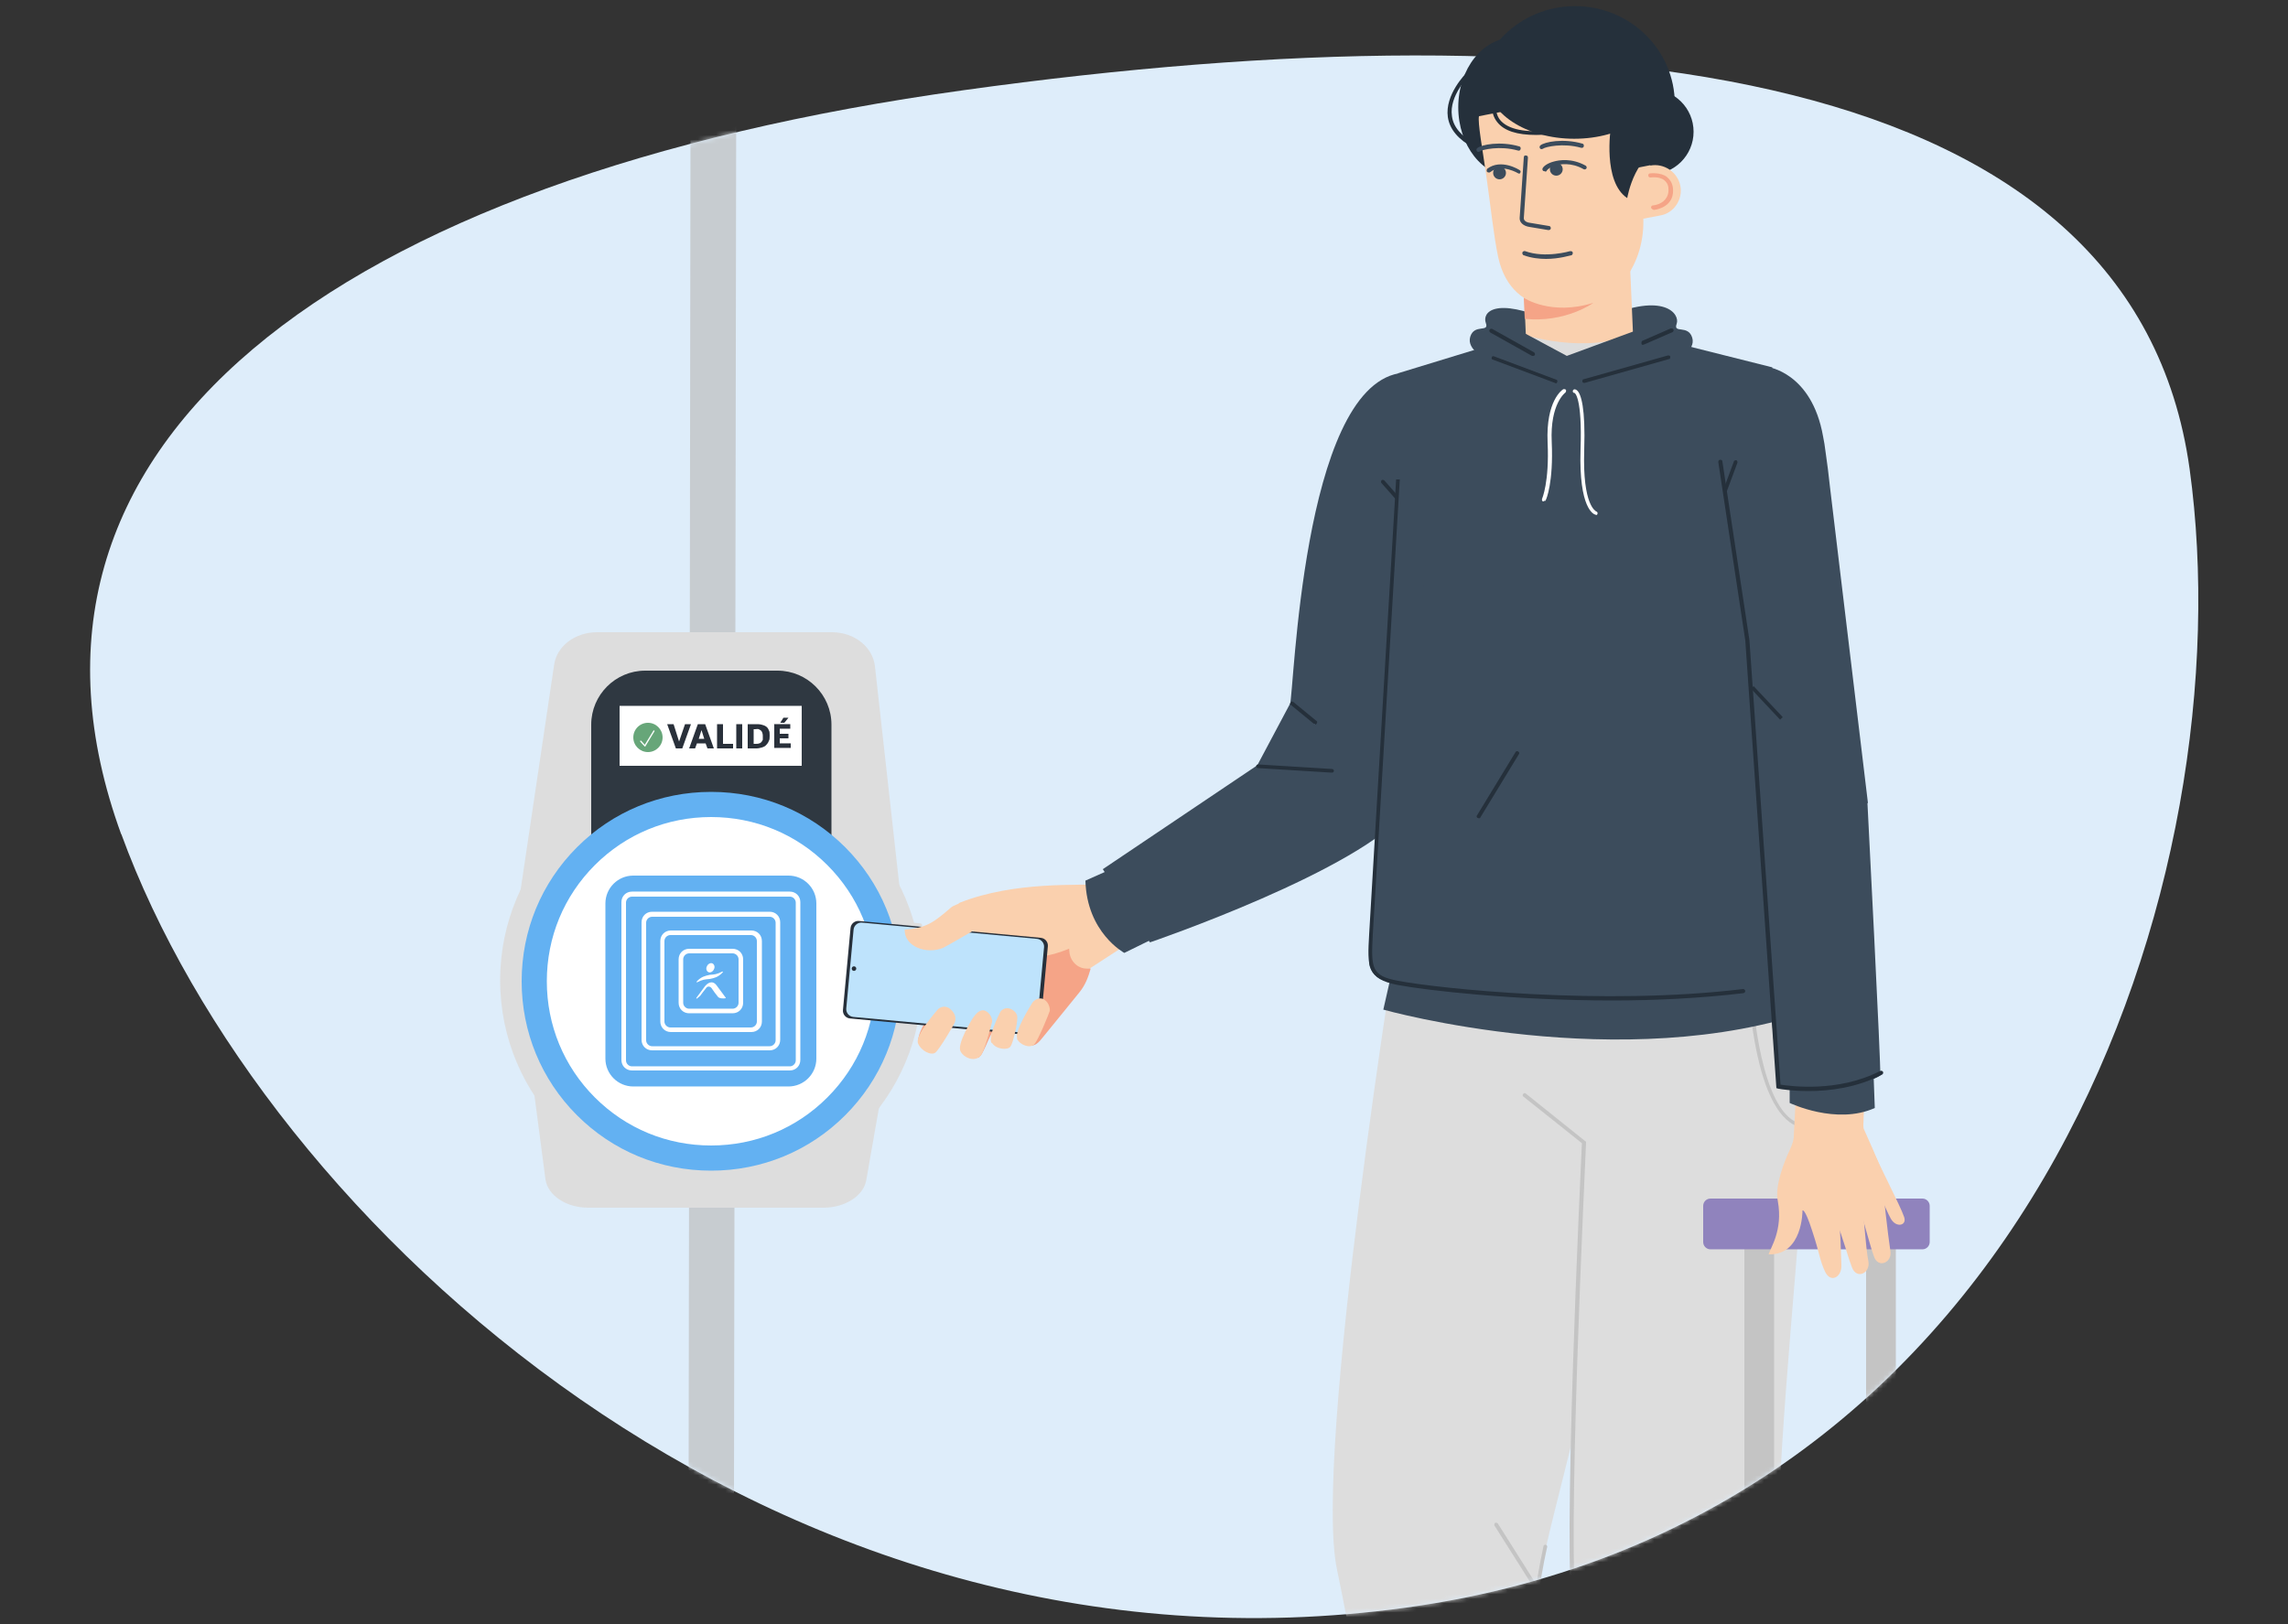
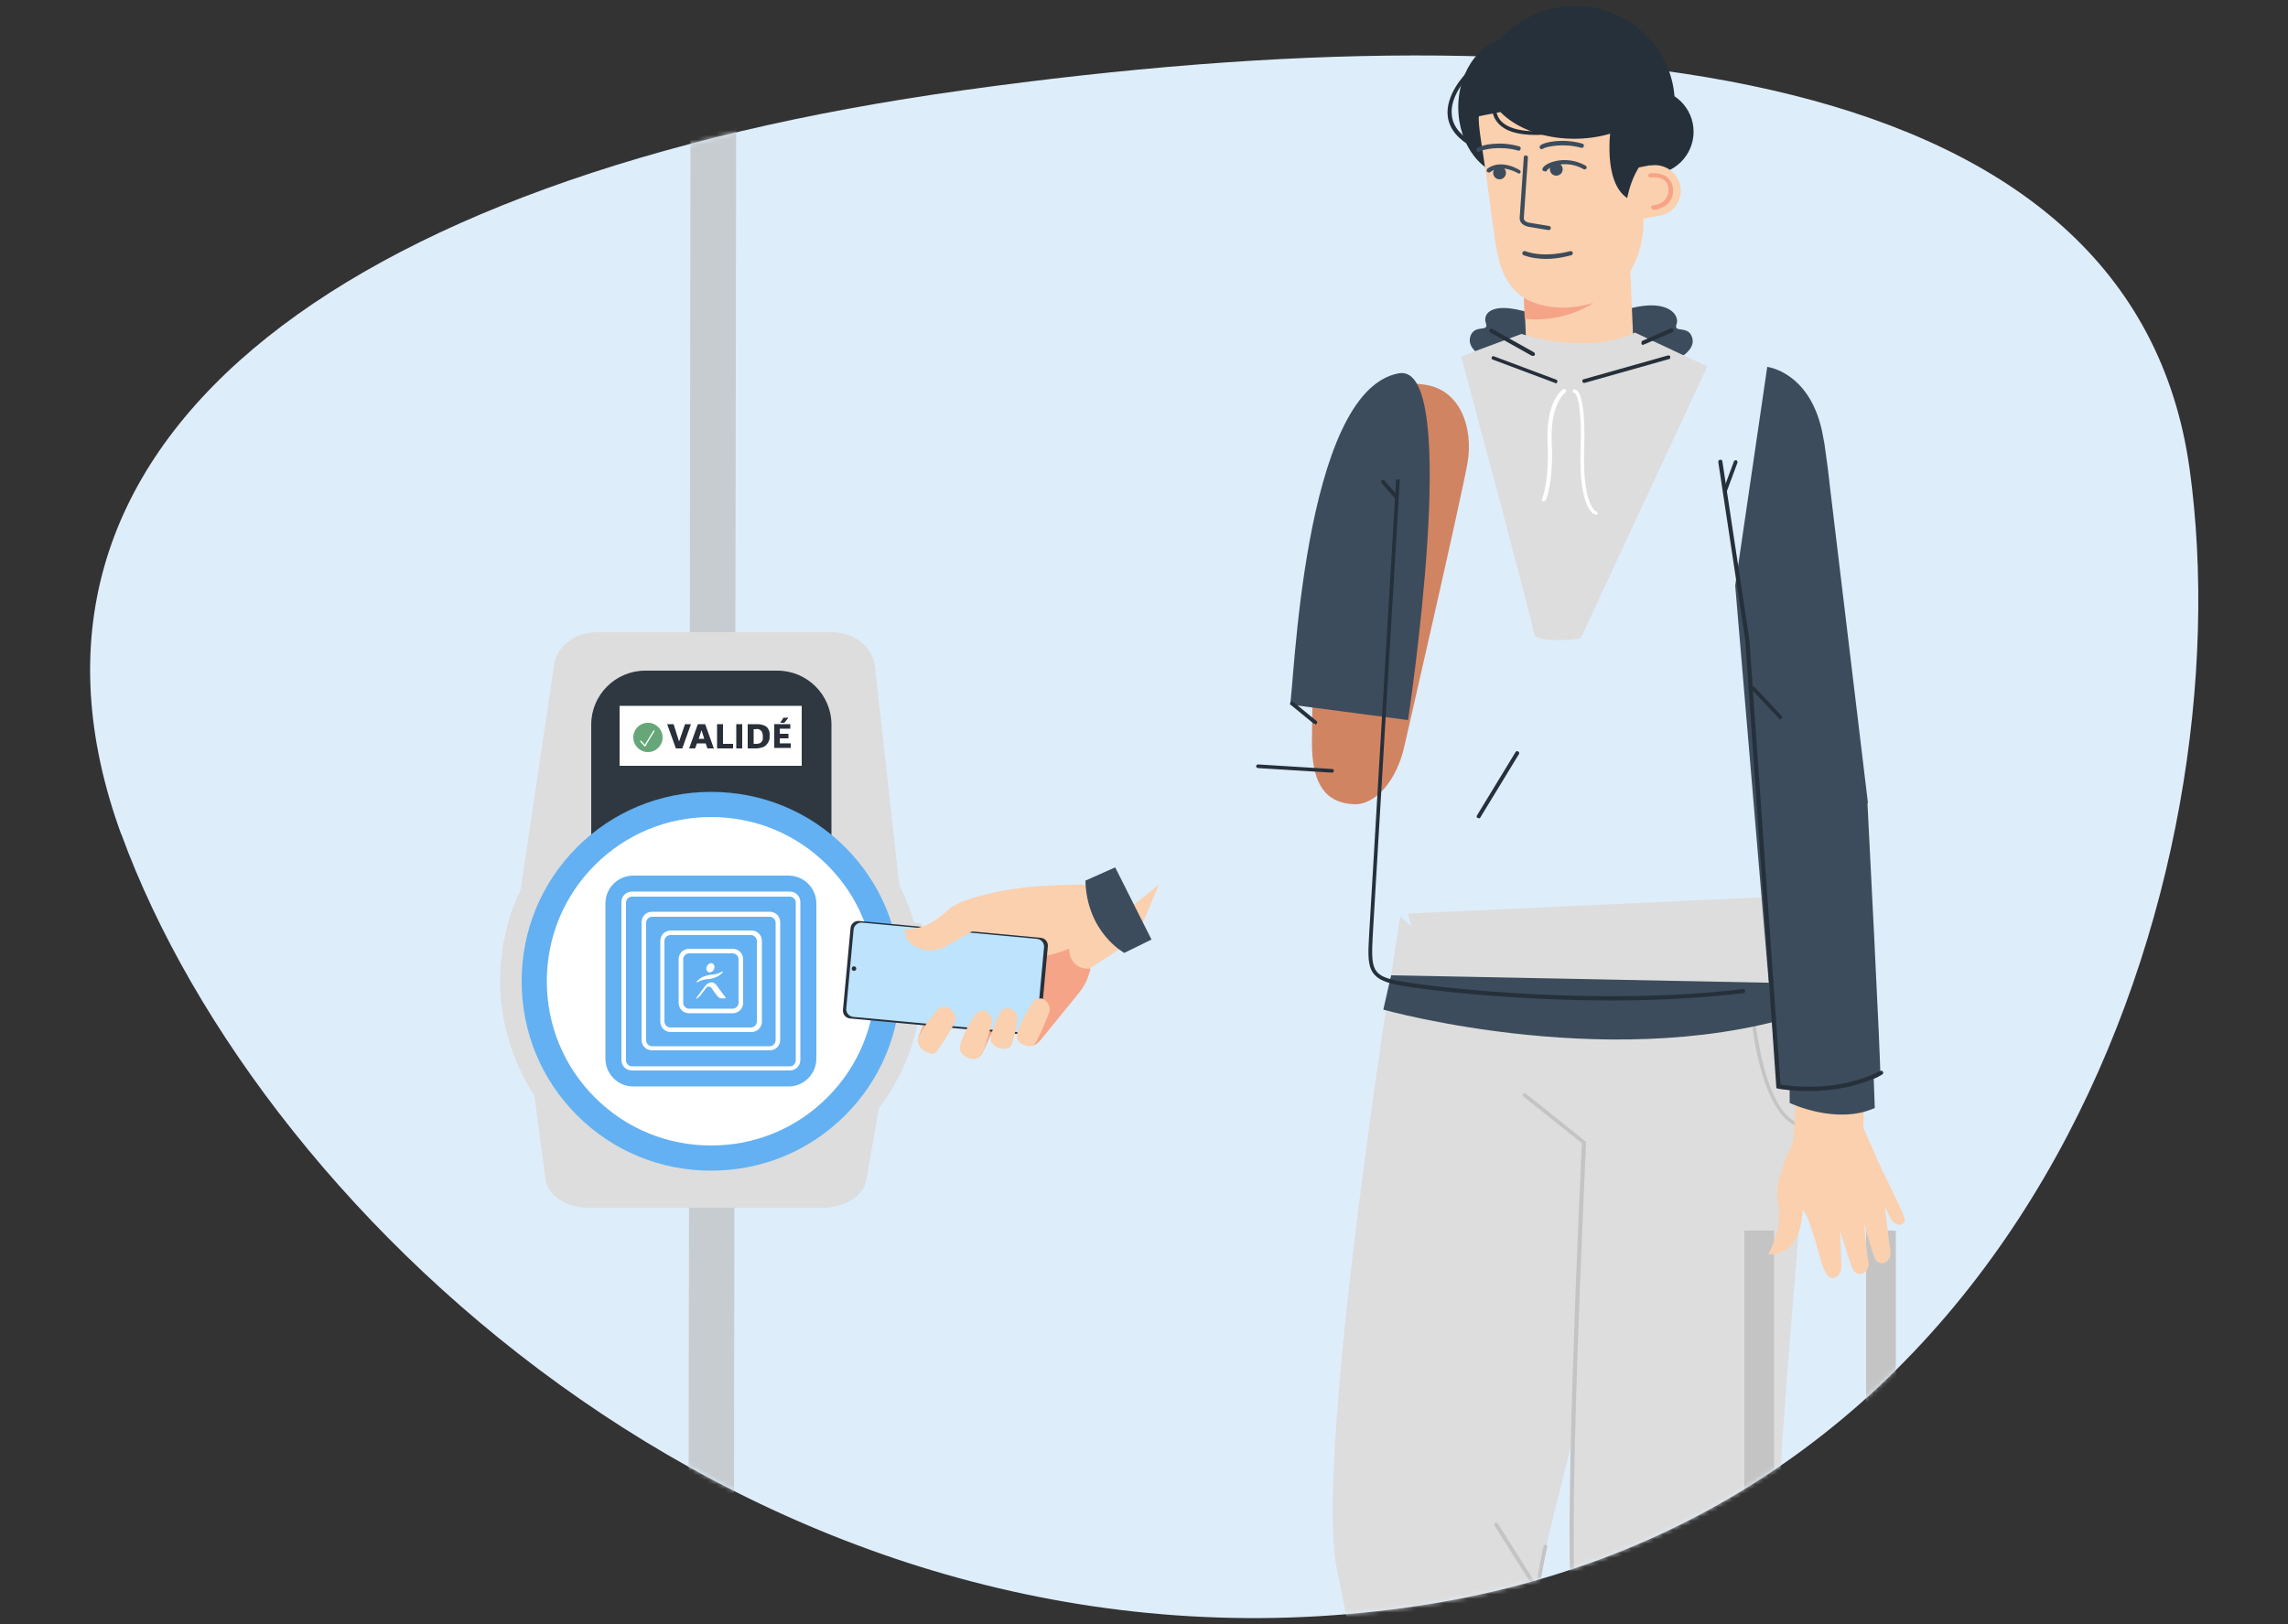
<svg xmlns="http://www.w3.org/2000/svg" width="500" height="355" viewBox="0 0 500 355" fill="none">
  <rect x="0" y="0" width="500" height="355" fill="#333333" stroke="none" />
  <g clip-path="url(#clip0_53675_14764)">
    <path d="M26.499 182.4C-4.501 97.4 72.699 38.8 210.699 19.7C348.699 0.5 466.199 14.2 478.499 102.5C490.699 190.8 445.399 332.3 307.399 351.4C169.399 370.5 57.499 267.3 26.499 182.3V182.4Z" fill="#DEEDFA" />
    <mask id="mask0_53675_14764" style="mask-type:luminance" maskUnits="userSpaceOnUse" x="19" y="-7" width="462" height="361">
      <path d="M26.499 182.4C-4.501 97.4 72.699 38.8 210.699 19.7C243.499 15.1 275.199 12.4 304.599 12.1C317.799 12 330.799 -7.8 342.999 -6.9C361.599 -5.5 378.599 17.2 394.199 21.3C440.999 33.6 472.499 59 478.499 102.4C490.699 190.7 445.399 332.2 307.399 351.3C169.399 370.4 57.499 267.2 26.499 182.2V182.4Z" fill="white" />
    </mask>
    <g mask="url(#mask0_53675_14764)">
      <path d="M160.298 390.1H150.398L150.998 -47.2H160.998L160.298 390.1Z" fill="#C7CCD0" />
      <path d="M180 264H128.6C123.7 264 119.7 261.3 119.2 257.8L113.1 211.3H197.5L189.3 258C188.7 261.4 184.7 264 179.9 264H180Z" fill="#DDDDDD" />
      <path d="M130.398 138.2H181.798C186.698 138.2 190.698 141.4 191.198 145.6L197.298 200.4H112.898L121.098 145.3C121.698 141.2 125.698 138.2 130.498 138.2H130.398Z" fill="#DDDDDD" />
      <path d="M155.399 260.4C180.859 260.4 201.499 239.761 201.499 214.3C201.499 188.84 180.859 168.2 155.399 168.2C129.938 168.2 109.299 188.84 109.299 214.3C109.299 239.761 129.938 260.4 155.399 260.4Z" fill="#DDDDDD" />
      <path d="M140.899 146.6H169.899C176.399 146.6 181.699 151.9 181.699 158.4V190.2H129.199V158.4C129.199 151.9 134.499 146.6 140.999 146.6H140.899Z" fill="#2F3841" />
      <path d="M175.198 154.3H135.398V167.4H175.198V154.3Z" fill="white" />
      <path d="M155.397 253.2C176.771 253.2 194.097 235.873 194.097 214.5C194.097 193.126 176.771 175.8 155.397 175.8C134.024 175.8 116.697 193.126 116.697 214.5C116.697 235.873 134.024 253.2 155.397 253.2Z" fill="white" />
      <path d="M155.398 255.9C144.298 255.9 133.898 251.6 126.098 243.8C118.298 236 113.998 225.6 113.998 214.5C113.998 203.4 118.298 193 126.098 185.2C133.898 177.4 144.298 173.1 155.398 173.1C166.498 173.1 176.898 177.4 184.698 185.2C192.498 193 196.798 203.4 196.798 214.5C196.798 225.6 192.498 236 184.698 243.8C176.898 251.6 166.498 255.9 155.398 255.9ZM155.398 178.6C145.798 178.6 136.798 182.3 129.998 189.1C123.198 195.9 119.498 204.9 119.498 214.5C119.498 224.1 123.198 233.1 129.998 239.9C136.798 246.7 145.798 250.4 155.398 250.4C164.998 250.4 173.998 246.7 180.798 239.9C187.598 233.1 191.298 224.1 191.298 214.5C191.298 204.9 187.598 195.9 180.798 189.1C173.998 182.3 164.998 178.6 155.398 178.6Z" fill="#63B1F2" />
      <path d="M172.299 191.399H138.399C135.03 191.399 132.299 194.13 132.299 197.499V231.399C132.299 234.768 135.03 237.499 138.399 237.499H172.299C175.668 237.499 178.399 234.768 178.399 231.399V197.499C178.399 194.13 175.668 191.399 172.299 191.399Z" fill="#63B1F2" />
      <path d="M172.599 233.999H138.099C136.799 233.999 135.799 232.999 135.799 231.699V197.199C135.799 195.899 136.799 194.899 138.099 194.899H172.599C173.899 194.899 174.899 195.899 174.899 197.199V231.699C174.899 232.999 173.899 233.999 172.599 233.999ZM138.099 195.999C137.399 195.999 136.799 196.599 136.799 197.299V231.799C136.799 232.499 137.399 233.099 138.099 233.099H172.599C173.299 233.099 173.899 232.499 173.899 231.799V197.299C173.899 196.599 173.299 195.999 172.599 195.999H138.099Z" fill="white" />
      <path d="M168.199 229.6H142.499C141.199 229.6 140.199 228.6 140.199 227.3V201.6C140.199 200.3 141.199 199.3 142.499 199.3H168.199C169.499 199.3 170.499 200.3 170.499 201.6V227.3C170.499 228.6 169.499 229.6 168.199 229.6ZM142.499 200.4C141.799 200.4 141.199 201 141.199 201.7V227.4C141.199 228.1 141.799 228.7 142.499 228.7H168.199C168.899 228.7 169.499 228.1 169.499 227.4V201.7C169.499 201 168.899 200.4 168.199 200.4H142.499Z" fill="white" />
      <path d="M164.199 225.599H146.599C145.299 225.599 144.299 224.599 144.299 223.299V205.699C144.299 204.399 145.299 203.399 146.599 203.399H164.199C165.499 203.399 166.499 204.399 166.499 205.699V223.299C166.499 224.599 165.499 225.599 164.199 225.599ZM146.499 204.399C145.799 204.399 145.199 204.999 145.199 205.699V223.299C145.199 223.999 145.799 224.599 146.499 224.599H164.099C164.799 224.599 165.399 223.999 165.399 223.299V205.699C165.399 204.999 164.799 204.399 164.099 204.399H146.499Z" fill="white" />
      <path d="M160.099 221.499H150.599C149.299 221.499 148.299 220.499 148.299 219.199V209.699C148.299 208.399 149.299 207.399 150.599 207.399H160.099C161.399 207.399 162.399 208.399 162.399 209.699V219.199C162.399 220.499 161.399 221.499 160.099 221.499ZM150.599 208.399C149.899 208.399 149.299 208.999 149.299 209.699V219.199C149.299 219.899 149.899 220.499 150.599 220.499H160.099C160.799 220.499 161.399 219.899 161.399 219.199V209.699C161.399 208.999 160.799 208.399 160.099 208.399H150.599Z" fill="white" />
      <path d="M156 211.9C155.8 212.4 155.2 212.7 154.8 212.5C154.4 212.3 154.2 211.7 154.5 211.2C154.7 210.7 155.3 210.4 155.7 210.6C156.1 210.8 156.3 211.4 156 211.9Z" fill="white" />
      <path d="M156.599 215.4C155.699 214.2 154.599 214.8 153.899 215.8C153.299 216.6 152.799 217.3 152.199 218.1C152.099 218.3 152.199 218.4 152.399 218.2C152.599 218 152.799 217.9 152.999 217.7C153.199 217.4 153.899 216.5 154.299 216C154.599 215.5 155.199 215.6 155.499 216C155.899 216.6 156.399 217.3 156.899 217.9C157.199 218.3 158.199 218.3 158.599 218.2C158.599 218.2 158.599 218.2 158.599 218.1C158.299 217.7 157.399 216.5 156.599 215.4Z" fill="white" />
      <path d="M157.8 212.4C156.6 213 156.2 213 155.1 213.1C154.1 213.3 153.3 213.5 152.4 214.4C152.2 214.6 152.1 214.8 152.4 214.7C153.6 214.1 154 214.1 155.1 214C156.1 213.8 156.9 213.6 157.8 212.7C158 212.5 158.1 212.3 157.8 212.4Z" fill="white" />
      <path d="M149.199 163.6H147.699L145.799 158.3H147.199L148.399 162.1L149.699 158.3H150.999L149.099 163.6H149.199Z" fill="#29303A" />
      <path d="M152.7 158.3H154.1L156 163.6H154.6L154.2 162.5H152.3L151.9 163.6H150.6L152.5 158.3H152.7ZM152.7 161.5H153.9L153.3 159.6L152.7 161.5Z" fill="#29303A" />
      <path d="M156.699 158.3H157.999V162.6H160.199V163.6H156.699V158.3Z" fill="#29303A" />
      <path d="M160.898 158.3H162.198V163.6H160.898V158.3Z" fill="#29303A" />
      <path d="M163.398 158.3H165.198C165.598 158.3 165.998 158.3 166.398 158.4C166.798 158.5 167.098 158.6 167.398 158.8C167.698 159 167.898 159.3 167.998 159.6C168.198 159.9 168.198 160.3 168.198 160.8C168.198 161.3 168.198 161.7 167.998 162C167.898 162.3 167.698 162.6 167.398 162.9C167.098 163.2 166.798 163.3 166.498 163.4C166.098 163.5 165.698 163.6 165.298 163.6H163.398V158.3ZM164.698 159.4V162.6H165.098C165.398 162.6 165.698 162.6 165.898 162.5C166.098 162.5 166.298 162.3 166.398 162.2C166.498 162.1 166.598 161.9 166.698 161.7C166.698 161.5 166.698 161.3 166.698 161C166.698 160.7 166.698 160.5 166.598 160.2C166.498 159.9 166.398 159.8 166.298 159.7C166.198 159.6 165.998 159.5 165.798 159.4C165.598 159.3 165.298 159.4 164.998 159.4H164.598H164.698Z" fill="#29303A" />
      <path d="M169.1 158.299H172.7V159.299H170.4V160.399H172.3V161.399H170.4V162.499H172.8V163.499H169.2V158.199L169.1 158.299ZM170.5 157.999L171.2 156.899H172.3L171.4 157.999H170.5Z" fill="#29303A" />
      <g opacity="0.8">
        <path d="M141.598 164.4C143.366 164.4 144.798 162.967 144.798 161.2C144.798 159.433 143.366 158 141.598 158C139.831 158 138.398 159.433 138.398 161.2C138.398 162.967 139.831 164.4 141.598 164.4Z" fill="#419057" />
      </g>
      <path d="M140.998 163.2C140.998 163.2 140.998 163.2 140.898 163.2L139.898 162.1V161.9H140.098L140.898 162.8L142.798 159.7C142.798 159.7 142.998 159.6 142.998 159.7C142.998 159.7 143.098 159.8 142.998 159.9L140.998 163.2C140.998 163.2 140.998 163.2 140.898 163.2H140.998Z" fill="white" />
      <path d="M223.299 212.9C223.299 212.9 233.899 213.1 238.299 211.6L248.299 205.1L253.299 193.3C253.299 193.3 241.399 203.5 238.099 203.5C234.799 203.5 219.799 213.2 223.299 212.9Z" fill="#FAD0AE" />
      <path d="M217.099 200.899L208.499 201.599C208.499 201.599 207.199 205.899 209.499 204.399C212.099 202.699 214.299 203.399 216.599 204.799C218.499 205.899 217.099 200.899 217.099 200.899Z" fill="#F5A487" />
      <path d="M214.299 230.8C215.999 228.1 216.899 223.6 219.499 223.5C222.099 223.4 214.499 222.5 214.499 222.5L212.299 230.1C212.299 230.1 213.499 232 214.199 230.8H214.299Z" fill="#F5A487" />
      <path d="M213.699 203.599C213.699 203.599 212.299 209.599 208.199 215.199C206.299 217.799 197.899 227.299 201.599 228.999C205.299 230.699 210.699 218.399 213.399 219.499C216.099 220.599 211.499 223.899 213.399 224.099C215.499 224.299 222.399 221.599 224.199 221.699C225.999 221.799 223.999 228.299 223.999 228.299C226.199 229.199 227.099 227.699 228.099 226.499C230.099 224.099 233.999 219.199 235.899 216.899C237.199 215.299 237.799 213.599 238.299 211.899C238.299 211.899 238.299 211.799 238.299 211.699H237.999C235.799 211.999 233.899 210.299 233.699 208.099L233.099 201.199L224.699 195.899C224.699 195.899 216.099 200.999 215.999 200.999L213.699 203.599Z" fill="#F5A487" />
      <path d="M241.899 193.4C244.299 193.4 243.499 196 245.899 193.4V200.8C245.899 200.8 234.199 208.5 227.799 209C221.999 209.5 215.999 208.1 213.199 204.4C212.599 203.6 210.599 199.4 210.599 199.4C210.599 199.4 208.599 197.8 209.799 197.3C221.799 192.6 235.599 193.6 241.799 193.3L241.899 193.4Z" fill="#FAD0AE" />
      <path d="M221.299 227.399L221.599 220.499C221.599 220.499 226.699 219.899 224.399 221.899C222.099 223.899 221.199 227.399 221.199 227.399" fill="#F5A487" />
      <path d="M201.484 202.483L195.609 201.949L195.627 201.749C195.645 201.55 195.862 201.369 196.061 201.387L201.14 201.85C201.34 201.868 201.521 202.085 201.503 202.284L201.484 202.483Z" fill="#DDDDDD" />
      <path d="M206.871 202.906L203.286 202.58L203.304 202.381C203.322 202.182 203.53 202.1 203.63 202.109L206.518 202.372C206.717 202.39 206.799 202.598 206.79 202.698L206.772 202.897L206.871 202.906Z" fill="#DDDDDD" />
      <path d="M185.874 202.856L184.212 220.779C184.125 221.714 184.813 222.542 185.747 222.629L225.477 226.314C226.412 226.401 227.24 225.713 227.327 224.779L228.989 206.856C229.076 205.921 228.388 205.093 227.454 205.006L187.724 201.32C186.789 201.233 185.961 201.921 185.874 202.856Z" fill="#27303B" />
      <path d="M186.534 203.219L184.936 220.445C184.85 221.38 185.537 222.208 186.472 222.295L224.708 225.842C225.643 225.928 226.471 225.241 226.558 224.306L228.156 207.08C228.242 206.145 227.555 205.317 226.62 205.23L188.384 201.683C187.449 201.597 186.621 202.284 186.534 203.219Z" fill="#BEE3FC" />
      <path d="M187.12 211.78C187.146 211.505 186.943 211.262 186.668 211.236C186.393 211.211 186.15 211.413 186.124 211.688C186.099 211.963 186.301 212.206 186.576 212.232C186.851 212.257 187.095 212.055 187.12 211.78Z" fill="#27303B" />
      <path d="M295.9 175.799C300.7 175.999 305.3 170.399 306.9 163.099C306.9 163.099 319.3 109.099 320.7 101.199C322 93.399 319.1 85.599 312 84.199C304.9 82.799 298.4 85.799 293.8 95.599C287.2 109.599 286.9 144.499 286.7 161.699C286.5 172.799 290.8 175.599 295.9 175.799Z" fill="#D18462" />
      <path d="M366.198 78.7C366.198 78.7 370.698 76.7 369.798 73.8C368.898 70.9 365.598 73 366.398 70.8C367.198 68.6 363.598 63.8 350.898 69.3L366.198 78.7Z" fill="#3C4C5C" />
      <path d="M324.899 78.499C324.899 78.499 320.399 76.499 321.299 73.599C322.199 70.699 325.499 72.799 324.699 70.599C323.899 68.399 326.399 64.699 339.099 70.199L324.899 78.499Z" fill="#3C4C5C" />
      <path d="M360.8 38.099C365.936 38.099 370.1 33.935 370.1 28.799C370.1 23.663 365.936 19.499 360.8 19.499C355.664 19.499 351.5 23.663 351.5 28.799C351.5 33.935 355.664 38.099 360.8 38.099Z" fill="#25303B" />
      <path d="M342.677 23.462C342.692 15.067 337.331 8.253 330.703 8.241C324.076 8.23 318.692 15.025 318.677 23.42C318.662 31.815 324.023 38.63 330.65 38.641C337.278 38.653 342.662 31.857 342.677 23.462Z" fill="#25303B" />
      <path d="M366.001 22.778C366.021 10.959 356.278 1.361 344.238 1.34C332.198 1.319 322.421 10.883 322.401 22.702C322.38 34.52 332.123 44.119 344.163 44.14C356.203 44.161 365.98 34.596 366.001 22.778Z" fill="#25303B" />
-       <path d="M274.6 167.399L241 189.999L251.3 205.999C251.3 205.999 297.6 190.199 307.7 176.899C320.6 159.799 286.4 145.399 286.4 145.399L274.7 167.399H274.6Z" fill="#3C4C5C" />
      <path d="M344.3 51.899C337.9 53.399 332.8 57.299 332.9 60.699L333.8 81.399C334 84.799 339.3 86.399 345.7 84.899C352.1 83.399 357.2 79.499 357 76.099L356.1 55.399C355.9 51.999 350.6 50.399 344.2 51.899H344.3Z" fill="#FAD0AE" />
      <path d="M345.699 67C354.999 65.2 360.799 54.9 358.699 44.1L355.699 28.8C354.999 25.4 353.699 22.4 351.899 19.8L323.199 25.4C322.899 26.8 323.999 32.8 324.699 37.7C325.699 44.6 326.399 51.5 327.399 56.2C330.499 70.5 345.399 67.1 345.399 67.1" fill="#FAD0AE" />
      <path d="M360.6 36.199C363.6 35.599 366.6 37.599 367.2 40.599C367.8 43.599 365.8 46.599 362.8 47.099L353.9 48.799L352.1 37.799L360.7 36.099L360.6 36.199Z" fill="#FAD0AE" />
      <path d="M319.299 77.899L332.499 72.999C332.499 72.999 346.699 77.799 357.299 72.699L373.099 80.099L345.399 139.599C345.399 139.599 335.599 140.799 335.299 138.599C334.999 136.399 319.299 77.899 319.299 77.899Z" fill="#DDDDDD" />
      <path d="M361.299 45.8C361.099 45.8 360.899 45.6 360.799 45.4C360.799 45.1 360.999 44.9 361.199 44.9C361.199 44.9 362.899 44.8 363.899 43.6C364.399 43 364.699 42.2 364.599 41.2C364.599 40.4 364.199 39.8 363.699 39.4C362.599 38.5 360.699 38.8 360.699 38.8C360.499 38.8 360.199 38.7 360.199 38.4C360.199 38.1 360.299 37.9 360.599 37.9C360.599 37.9 362.899 37.6 364.299 38.7C364.999 39.3 365.499 40.1 365.599 41.2C365.699 42.5 365.399 43.5 364.699 44.3C363.499 45.7 361.399 45.9 361.299 45.9V45.8Z" fill="#F5A487" />
      <path d="M306 200.399C306 200.399 286.8 318.299 292.2 343.199C297.5 368.099 317.1 482.599 317.1 482.599H355.9C355.9 482.599 337.1 359.199 336.1 349.599C335.1 339.999 355.3 284.299 354.4 243.499L306.1 200.399H306Z" fill="#DDDDDD" />
      <path d="M352.798 222.6C352.798 222.6 343.498 289.7 343.598 334.7C343.598 347 344.398 357.6 346.198 364.8C354.698 398.1 366.198 486 366.198 486H404.998C404.998 486 397.998 399.5 390.098 362.5C383.098 329.7 401.898 226.7 393.498 196.1L352.698 222.6H352.798Z" fill="#DDDDDD" />
      <path d="M307.6 199.699L394.8 195.699L358.9 264.499C358.9 264.499 323.4 263.599 322.4 255.899C321.4 248.199 307.7 199.799 307.7 199.799L307.6 199.699Z" fill="#DDDDDD" />
      <path d="M366.2 486.499C366 486.499 365.8 486.299 365.8 485.999C366.5 478.699 349.2 374.099 343.8 352.699C341.3 342.899 345.4 255.999 345.7 249.899L332.9 239.699C332.7 239.599 332.7 239.299 332.9 239.099C333 238.899 333.3 238.899 333.5 239.099L346.6 249.599V249.799C346.6 250.699 342.1 342.799 344.7 352.599C349.5 371.399 367.6 478.099 366.8 486.199C366.8 486.399 366.6 486.599 366.4 486.599L366.2 486.499Z" fill="#C4C4C4" />
      <path d="M355.8 482.899C355.6 482.899 355.4 482.799 355.4 482.499L337.6 363.899L335.6 347.699C336.1 343.299 337.3 338.099 337.3 337.999C337.3 337.799 337.6 337.599 337.8 337.699C338 337.699 338.2 337.999 338.1 338.199C338.1 338.199 336.9 343.399 336.4 347.699L338.4 363.799L356.2 482.399C356.2 482.599 356.1 482.799 355.8 482.899Z" fill="#C4C4C4" />
      <path d="M336.1 348.1C336 348.1 335.8 348.1 335.7 347.9L326.6 333.5C326.5 333.3 326.6 333 326.7 332.9C326.9 332.8 327.2 332.9 327.3 333L336.4 347.4C336.5 347.6 336.4 347.9 336.3 348C336.3 348 336.2 348 336.1 348V348.1Z" fill="#C4C4C4" />
      <path d="M394.699 246.599C384.099 246.199 382.399 219.699 382.299 218.599V218.199L396.799 216.199C396.999 216.199 397.199 216.299 397.299 216.599C397.299 216.799 397.199 216.999 396.899 217.099L383.099 218.999C383.399 222.299 385.499 245.499 394.599 245.799C394.799 245.799 394.999 245.999 394.999 246.199C394.999 246.399 394.799 246.599 394.599 246.599H394.699Z" fill="#C4C4C4" />
      <path d="M337.898 56.6C336.398 56.6 334.598 56.4 332.998 55.8C332.798 55.8 332.598 55.4 332.698 55.2C332.698 55 333.098 54.8 333.298 54.9C337.698 56.5 343.098 54.9 343.098 54.9C343.398 54.9 343.598 54.9 343.698 55.2C343.698 55.4 343.698 55.7 343.398 55.8C343.198 55.8 340.798 56.6 337.798 56.6H337.898Z" fill="#3C4C5C" />
      <path d="M338.399 50.3L334.199 49.6C332.899 49.4 331.999 48.6 332.099 47.6L332.999 34.4C332.999 34.1 333.199 33.9 333.499 34C333.799 34 333.899 34.2 333.899 34.5L332.999 47.7C332.999 48.2 333.499 48.6 334.299 48.7L338.499 49.4C338.799 49.4 338.899 49.7 338.899 49.9C338.899 50.1 338.699 50.3 338.399 50.3Z" fill="#3C4C5C" />
      <path d="M331.998 37.899H331.798C331.798 37.899 328.198 35.699 325.698 37.599C325.498 37.799 325.198 37.699 324.998 37.599C324.798 37.399 324.898 37.099 324.998 36.899C327.998 34.599 331.998 37.099 332.098 37.199C332.298 37.299 332.398 37.599 332.198 37.799C332.198 37.899 331.998 37.999 331.798 37.999L331.998 37.899Z" fill="#3C4C5C" />
      <path d="M337.5 37.399H337.3C337.1 37.299 337 36.999 337.1 36.799C337.4 36.199 338.4 35.599 339.6 35.299C340.7 34.999 343.4 34.499 346.5 36.199C346.7 36.299 346.8 36.599 346.7 36.799C346.6 36.999 346.3 37.099 346.1 36.999C343.3 35.399 340.8 35.899 339.9 36.199C338.8 36.499 338.2 36.999 338 37.299C338 37.499 337.8 37.499 337.6 37.499L337.5 37.399Z" fill="#3C4C5C" />
      <path d="M351.999 27.999C351.999 27.999 350.199 39.699 355.599 43.299C355.599 43.299 357.399 32.499 364.599 32.499L359.199 26.199L351.999 27.999Z" fill="#25303B" />
      <path d="M363.099 17.765C363.111 10.806 354.57 5.15 344.021 5.131C333.472 5.113 324.911 10.739 324.899 17.698C324.887 24.657 333.428 30.313 343.977 30.331C354.526 30.35 363.087 24.723 363.099 17.765Z" fill="#25303B" />
      <path d="M335.699 29.5C331.499 29.5 328.699 28.6 327.199 26.7C325.399 24.5 326.299 21.9 326.299 21.8L327.099 22.1C327.099 22.1 326.399 24.4 327.799 26.2C329.499 28.3 333.399 29.1 339.199 28.5V29.3C337.999 29.4 336.799 29.5 335.599 29.5H335.699Z" fill="#25303B" />
      <path d="M321.999 32.299C318.699 30.499 316.799 28.299 316.399 25.599C315.699 20.699 320.299 16.099 320.499 15.899L321.099 16.499C321.099 16.499 316.599 20.899 317.299 25.399C317.599 27.799 319.399 29.799 322.399 31.499L321.999 32.199V32.299Z" fill="#25303B" />
-       <path d="M395.699 213.299C394.299 203.299 387.599 155.499 386.299 141.499C384.699 123.499 387.299 80.299 387.299 80.299L366.999 75.199V75.499C366.899 75.499 359.799 71.399 359.799 71.399L342.399 77.799L330.499 71.399L324.799 75.499V75.699L305.499 81.599C305.499 81.599 306.099 128.999 303.799 144.499C301.799 157.599 300.299 197.099 299.199 209.699C298.999 211.799 300.399 213.699 302.399 214.199C334.499 221.899 383.999 216.599 393.999 215.399C394.999 215.299 395.699 214.299 395.599 213.299H395.699Z" fill="#3C4C5C" />
      <path d="M414.299 268.999H407.799V389.099H414.299V268.999Z" fill="#C4C4C4" />
      <path d="M387.699 268.999H381.199V389.099H387.699V268.999Z" fill="#C4C4C4" />
-       <path d="M420.099 261.999H373.799C372.916 261.999 372.199 262.715 372.199 263.599V271.499C372.199 272.383 372.916 273.099 373.799 273.099H420.099C420.983 273.099 421.699 272.383 421.699 271.499V263.599C421.699 262.715 420.983 261.999 420.099 261.999Z" fill="#9083BD" />
      <path d="M333 65.1C333 65.1 338.9 69.1 348.2 66.2C348.2 66.2 342.2 70.6 333.2 69.7L333 65.1Z" fill="#F5A487" />
      <path d="M339.9 83.7H339.8L326.2 78.6C326 78.6 325.9 78.3 326 78.1C326 77.9 326.3 77.8 326.5 77.9L340.1 83C340.3 83 340.4 83.3 340.3 83.5C340.3 83.7 340.1 83.8 339.9 83.8V83.7Z" fill="#25303B" />
      <path d="M346.199 83.699C345.999 83.699 345.799 83.599 345.799 83.399C345.799 83.199 345.799 82.899 346.099 82.899L364.499 77.699C364.699 77.699 364.999 77.699 364.999 77.999C364.999 78.199 364.999 78.499 364.699 78.499L346.299 83.699C346.299 83.699 346.299 83.699 346.199 83.699Z" fill="#25303B" />
      <path d="M359.099 75.4C358.899 75.4 358.799 75.4 358.699 75.1C358.699 74.9 358.699 74.6 358.899 74.5L365.099 71.8C365.299 71.8 365.599 71.8 365.699 72C365.799 72.2 365.699 72.5 365.499 72.6L359.299 75.3C359.299 75.3 359.199 75.3 359.099 75.3V75.4Z" fill="#25303B" />
      <path d="M335 77.8C335 77.8 334.9 77.8 334.8 77.8L325.7 72.7C325.5 72.6 325.4 72.3 325.5 72.1C325.6 71.9 325.9 71.8 326.1 71.9L335.2 77C335.4 77.1 335.5 77.4 335.4 77.6C335.4 77.7 335.2 77.8 335 77.8Z" fill="#25303B" />
      <path d="M337.4 109.599C337.4 109.599 337.3 109.599 337.2 109.599C337 109.599 336.9 109.199 337 108.999C337 108.999 338.6 105.399 338.2 96.699C337.8 87.599 341.4 85.199 341.6 85.099C341.8 84.999 342.1 85.099 342.2 85.199C342.3 85.399 342.2 85.699 342.1 85.799C342.1 85.799 338.7 88.199 339.1 96.599C339.5 105.499 337.9 109.199 337.8 109.299C337.8 109.499 337.6 109.499 337.4 109.499V109.599Z" fill="white" />
      <path d="M348.799 112.5C348.799 112.5 348.799 112.5 348.699 112.5C348.299 112.5 344.999 111.2 345.399 98.3C345.799 86.7 344.099 85.9 344.099 85.9C343.799 85.9 343.699 85.7 343.699 85.5C343.699 85.3 343.899 85.1 344.099 85.1C344.099 85.1 344.399 85.1 344.699 85.4C345.499 86.2 346.499 89.1 346.199 98.4C345.799 110.7 348.799 111.7 348.799 111.8C348.999 111.8 349.199 112.1 349.099 112.3C349.099 112.5 348.899 112.6 348.699 112.6L348.799 112.5Z" fill="white" />
      <path d="M303.999 213.199L302.299 220.699C302.299 220.699 354.599 235.399 396.599 220.699L395.599 214.999L304.099 213.199H303.999Z" fill="#3C4C5C" />
      <path d="M251.599 205.4L245.699 208.3C245.699 208.3 237.499 203.9 237.199 192.5L243.699 189.6L251.699 205.5L251.599 205.4Z" fill="#3C4C5C" />
      <path d="M323.098 178.799H322.898C322.698 178.699 322.598 178.399 322.798 178.199L331.198 164.399C331.298 164.199 331.598 164.099 331.798 164.299C331.998 164.399 332.098 164.699 331.898 164.899L323.498 178.699C323.498 178.799 323.298 178.899 323.098 178.899V178.799Z" fill="#25303B" />
      <path d="M291.1 168.9L274.9 167.9C274.7 167.9 274.5 167.7 274.5 167.5C274.5 167.3 274.7 167.1 274.9 167.1L291.1 168.1C291.3 168.1 291.5 168.3 291.5 168.5C291.5 168.7 291.3 168.9 291.1 168.9Z" fill="#25303B" />
      <path d="M408.199 175.499L399.899 106.399C399.599 103.599 399.299 101.199 398.999 99.199C398.799 97.599 398.599 96.299 398.399 95.399C395.899 81.299 386.199 80.199 386.199 80.199L379.199 127.999L388.499 237.999C404.499 239.099 410.499 235.399 410.899 235.099C411.099 233.799 408.099 175.599 408.099 175.599L408.199 175.499Z" fill="#3C4C5C" />
      <path d="M281.899 154C282.799 151.5 284.499 85.4 305.699 81.6C319.599 79.1 307.699 157.4 307.699 157.4L281.799 154H281.899Z" fill="#3C4C5C" />
      <path d="M305.199 109.099C305.099 109.099 304.999 109.099 304.899 108.999L301.899 105.599C301.699 105.399 301.799 105.199 301.899 104.999C302.099 104.799 302.299 104.899 302.499 104.999L305.499 108.399C305.699 108.599 305.599 108.799 305.499 108.999C305.499 108.999 305.299 109.099 305.199 109.099Z" fill="#25303B" />
      <path d="M352.399 218.7C330.999 218.7 311.699 216.5 305.399 215.3C298.699 214 298.799 211.3 299.199 204.3C299.599 197.1 305.099 104.8 305.099 104.8H305.899C305.899 104.8 300.399 197.1 299.999 204.3C299.599 211.7 299.699 213.3 305.499 214.4C314.499 216.1 350.399 219.9 380.899 216.2C381.099 216.2 381.299 216.3 381.399 216.6C381.399 216.8 381.299 217 380.999 217.1C371.699 218.2 361.799 218.7 352.399 218.7Z" fill="#25303B" />
      <path d="M400.6 265.7C400.9 266.2 401.4 267.3 402.3 269.7C404 274.8 403.7 274.3 404.7 277C405.7 279.8 408.8 278.3 408.3 275.7C407.7 272.7 407.3 265.6 406.9 262.3C406.2 262 400.7 265.6 400.7 265.6L400.6 265.7Z" fill="#FAD0AE" />
      <path d="M392.9 231.1L392 248.3C392 249.3 391.6 250.3 391.2 251.2C390 253.7 387.8 259.2 388.5 262.5C389.7 269 386.8 272.9 386.5 274.2C394 274.4 393.9 264.6 393.9 264.6C393.9 264.6 394.4 264 396 269C397.7 274.1 397.6 275.3 398.8 277.9C400 280.6 402.5 279.2 402.4 276.6C402.3 273.3 402.2 269.5 401.9 266.8C401.9 266.5 411.6 257.7 411.8 257.3C410.6 254.1 407.4 247 407.4 247C407.2 246.7 407.2 246.3 407.2 246L407.7 231.9L393 231.2L392.9 231.1Z" fill="#FAD0AE" />
      <path d="M405.1 258.799C405.4 259.299 405.5 260.999 406.2 263.499C407.8 268.699 408.6 272.099 409.5 274.599C410.4 277.399 413.6 275.999 413.1 273.399C412.6 270.299 411.4 259.399 411.1 256.099C410.4 255.699 405.1 258.699 405 258.799H405.1Z" fill="#FAD0AE" />
      <path d="M406.5 252.3C406.8 252.7 407.3 253.5 408.2 255.4C410 259.2 412.1 264.4 413.2 266.4C414.4 268.5 416.8 267.9 416.1 266C415.4 263.8 410 253.4 408.9 250.6C408.3 250.3 406.5 252.3 406.5 252.3Z" fill="#FAD0AE" />
      <path d="M383.222 149.988L382.639 150.536L389.005 157.316L389.588 156.768L383.222 149.988Z" fill="#25303B" />
      <path d="M391.1 228.6V241.1C391.1 241.1 401.3 246 409.7 242.2L409.3 231.2L391.1 228.7V228.6Z" fill="#3C4C5C" />
      <path d="M377 107.6C377 107.6 377 107.6 376.9 107.6C376.7 107.6 376.6 107.3 376.6 107.1L378.9 100.9C378.9 100.7 379.2 100.6 379.4 100.6C379.6 100.6 379.7 100.9 379.7 101.1L377.4 107.3C377.4 107.5 377.2 107.6 377 107.6Z" fill="#25303B" />
      <path d="M395.2 238.499C391.3 238.499 388.6 237.999 388.5 237.899H388.2L381.4 139.999L375.5 100.999C375.5 100.799 375.6 100.499 375.9 100.499C376.2 100.499 376.4 100.599 376.4 100.899L382.3 139.899L389.1 237.099C391.1 237.399 401.6 238.899 410.9 234.099C411.1 233.999 411.4 234.099 411.5 234.299C411.6 234.499 411.5 234.799 411.3 234.899C405.7 237.799 399.7 238.499 395.3 238.499H395.2Z" fill="#25303B" />
      <path d="M340.099 38.4C340.872 38.4 341.499 37.773 341.499 37C341.499 36.226 340.872 35.6 340.099 35.6C339.326 35.6 338.699 36.226 338.699 37C338.699 37.773 339.326 38.4 340.099 38.4Z" fill="#3C4C5C" />
      <path d="M327.699 39.199C328.472 39.199 329.099 38.573 329.099 37.799C329.099 37.026 328.472 36.399 327.699 36.399C326.926 36.399 326.299 37.026 326.299 37.799C326.299 38.573 326.926 39.199 327.699 39.199Z" fill="#3C4C5C" />
      <path d="M336.899 32.599C336.799 32.599 336.699 32.599 336.599 32.499C336.399 32.299 336.399 31.999 336.599 31.799C337.499 30.999 341.699 30.199 345.799 31.399C345.999 31.399 346.199 31.699 346.099 31.999C346.099 32.199 345.799 32.399 345.499 32.299C341.599 31.199 337.699 32.099 337.199 32.499C337.199 32.499 336.999 32.599 336.899 32.599Z" fill="#3C4C5C" />
      <path d="M323.098 33.2C322.998 33.2 322.898 33.2 322.798 33.1C322.598 32.9 322.598 32.6 322.798 32.4C323.698 31.6 327.898 30.8 331.998 32C332.198 32 332.398 32.3 332.298 32.6C332.198 32.9 331.998 33 331.698 32.9C327.798 31.8 323.898 32.7 323.398 33.1C323.398 33.1 323.198 33.2 323.098 33.2Z" fill="#3C4C5C" />
      <path d="M287.399 158.2C287.399 158.2 287.199 158.2 287.099 158.2L282.099 154.1C281.899 154 281.899 153.7 282.099 153.5C282.299 153.3 282.499 153.3 282.699 153.5L287.699 157.6C287.899 157.7 287.899 158 287.699 158.2C287.699 158.3 287.499 158.4 287.399 158.4V158.2Z" fill="#25303B" />
      <path d="M214.999 202.1C214.999 202.1 206.599 207 206.099 207.2C202.399 208.7 197.599 206.9 197.699 203.2C202.599 202.9 204.299 201.4 207.799 198.4C208.799 197.5 212.999 196.5 214.499 196L214.999 202.2V202.1Z" fill="#FAD0AE" />
      <path d="M216.699 228C215.799 226.7 218.399 221.6 218.599 221.2C218.799 220.8 219.799 220 220.999 220.6C222.499 221.4 222.299 222.4 222.299 222.7C222.299 223.9 221.399 228 220.799 228.8C220.199 229.6 217.699 229.4 216.799 228H216.699Z" fill="#FAD0AE" />
      <path d="M222.299 227C221.599 225.5 225.299 219.7 225.599 219.2C225.899 218.7 227.099 217.8 228.199 218.5C229.299 219.2 229.499 220.6 229.399 221C229.299 221.4 226.899 227.4 225.999 228.3C225.099 229.2 222.899 228.5 222.199 227H222.299Z" fill="#FAD0AE" />
      <path d="M200.598 228C199.998 226.3 204.498 221.2 204.898 220.7C205.298 220.2 206.598 219.6 207.698 220.6C209.098 221.8 208.798 223 208.698 223.4C208.598 223.8 205.298 229.4 204.398 230.1C203.498 230.8 201.198 229.7 200.598 228Z" fill="#FAD0AE" />
      <path d="M209.899 229.8C209.099 228.3 212.199 223.1 212.699 222.4C213.199 221.7 214.199 220.4 215.399 221C216.599 221.6 216.899 223 216.799 223.4C216.699 223.8 215.099 230.2 214.099 231C212.699 232.1 210.599 231.2 209.899 229.8Z" fill="#FAD0AE" />
      <g style="mix-blend-mode:multiply">
        <path d="M202.498 204.7C202.398 204.7 202.198 204.7 202.098 204.7C200.698 205 199.198 205.3 198.498 203.3C198.498 203.3 198.498 203.3 198.498 203.2C198.498 203.1 198.498 203.2 198.598 203.2C199.298 205.1 200.698 204.8 201.998 204.5C202.098 204.5 202.298 204.5 202.398 204.5L202.498 204.7Z" fill="#FAD0AE" />
      </g>
      <g style="mix-blend-mode:multiply">
        <path d="M216.098 223.5C216.098 223.5 216.098 223.6 216.098 223.7C216.098 223.7 216.098 223.7 215.998 223.7C215.998 223.7 215.998 223.7 215.998 223.6C216.298 222.9 216.198 222.4 215.698 222.1C214.398 221.2 213.798 222.1 213.298 222.8C213.298 222.8 213.198 222.9 213.098 223C213.098 223 213.098 223 212.998 223C212.998 223 212.998 223 212.998 222.9C212.998 222.9 213.098 222.8 213.198 222.7C213.798 221.9 214.398 221.1 215.798 222C216.298 222.3 216.498 222.9 216.198 223.5H216.098Z" fill="#FAD0AE" />
      </g>
      <g style="mix-blend-mode:multiply">
        <path d="M220.899 221.1C219.299 220.8 218.999 221.8 218.799 222.8C218.999 221.8 219.399 220.6 221.099 221L220.899 221.1Z" fill="#FAD0AE" />
      </g>
      <g style="mix-blend-mode:multiply">
        <path d="M228.099 219.4C228.099 219.4 228.099 219.4 227.999 219.4C227.499 219.2 227.099 219.1 226.799 219.3C226.299 219.5 225.999 220.1 225.799 220.6C225.799 220.6 225.799 220.6 225.699 220.6C225.599 220.6 225.699 220.6 225.699 220.5C225.899 219.9 226.199 219.3 226.799 219.1C227.199 219 227.599 219.1 228.199 219.2L228.099 219.4Z" fill="#FAD0AE" />
      </g>
      <g style="mix-blend-mode:multiply">
        <path d="M207.999 223.3C207.999 223.3 207.999 223.3 207.899 223.3C207.899 223.3 207.899 223.3 207.899 223.2C208.199 222.4 207.999 221.8 207.499 221.3C206.999 220.9 206.499 220.7 206.199 220.8C205.699 220.8 205.399 221.4 205.099 222C205.099 222 204.999 222.2 204.899 222.3C204.899 222.3 204.899 222.3 204.799 222.3C204.799 222.3 204.799 222.3 204.799 222.2C204.799 222.2 204.899 222 204.999 221.9C205.299 221.3 205.699 220.8 206.299 220.7C206.699 220.7 207.199 220.8 207.699 221.2C208.299 221.7 208.499 222.4 208.199 223.2L207.999 223.3Z" fill="#FAD0AE" />
      </g>
    </g>
  </g>
  <defs>
    <clipPath id="clip0_53675_14764">
      <rect width="500" height="354.1" fill="white" />
    </clipPath>
  </defs>
</svg>